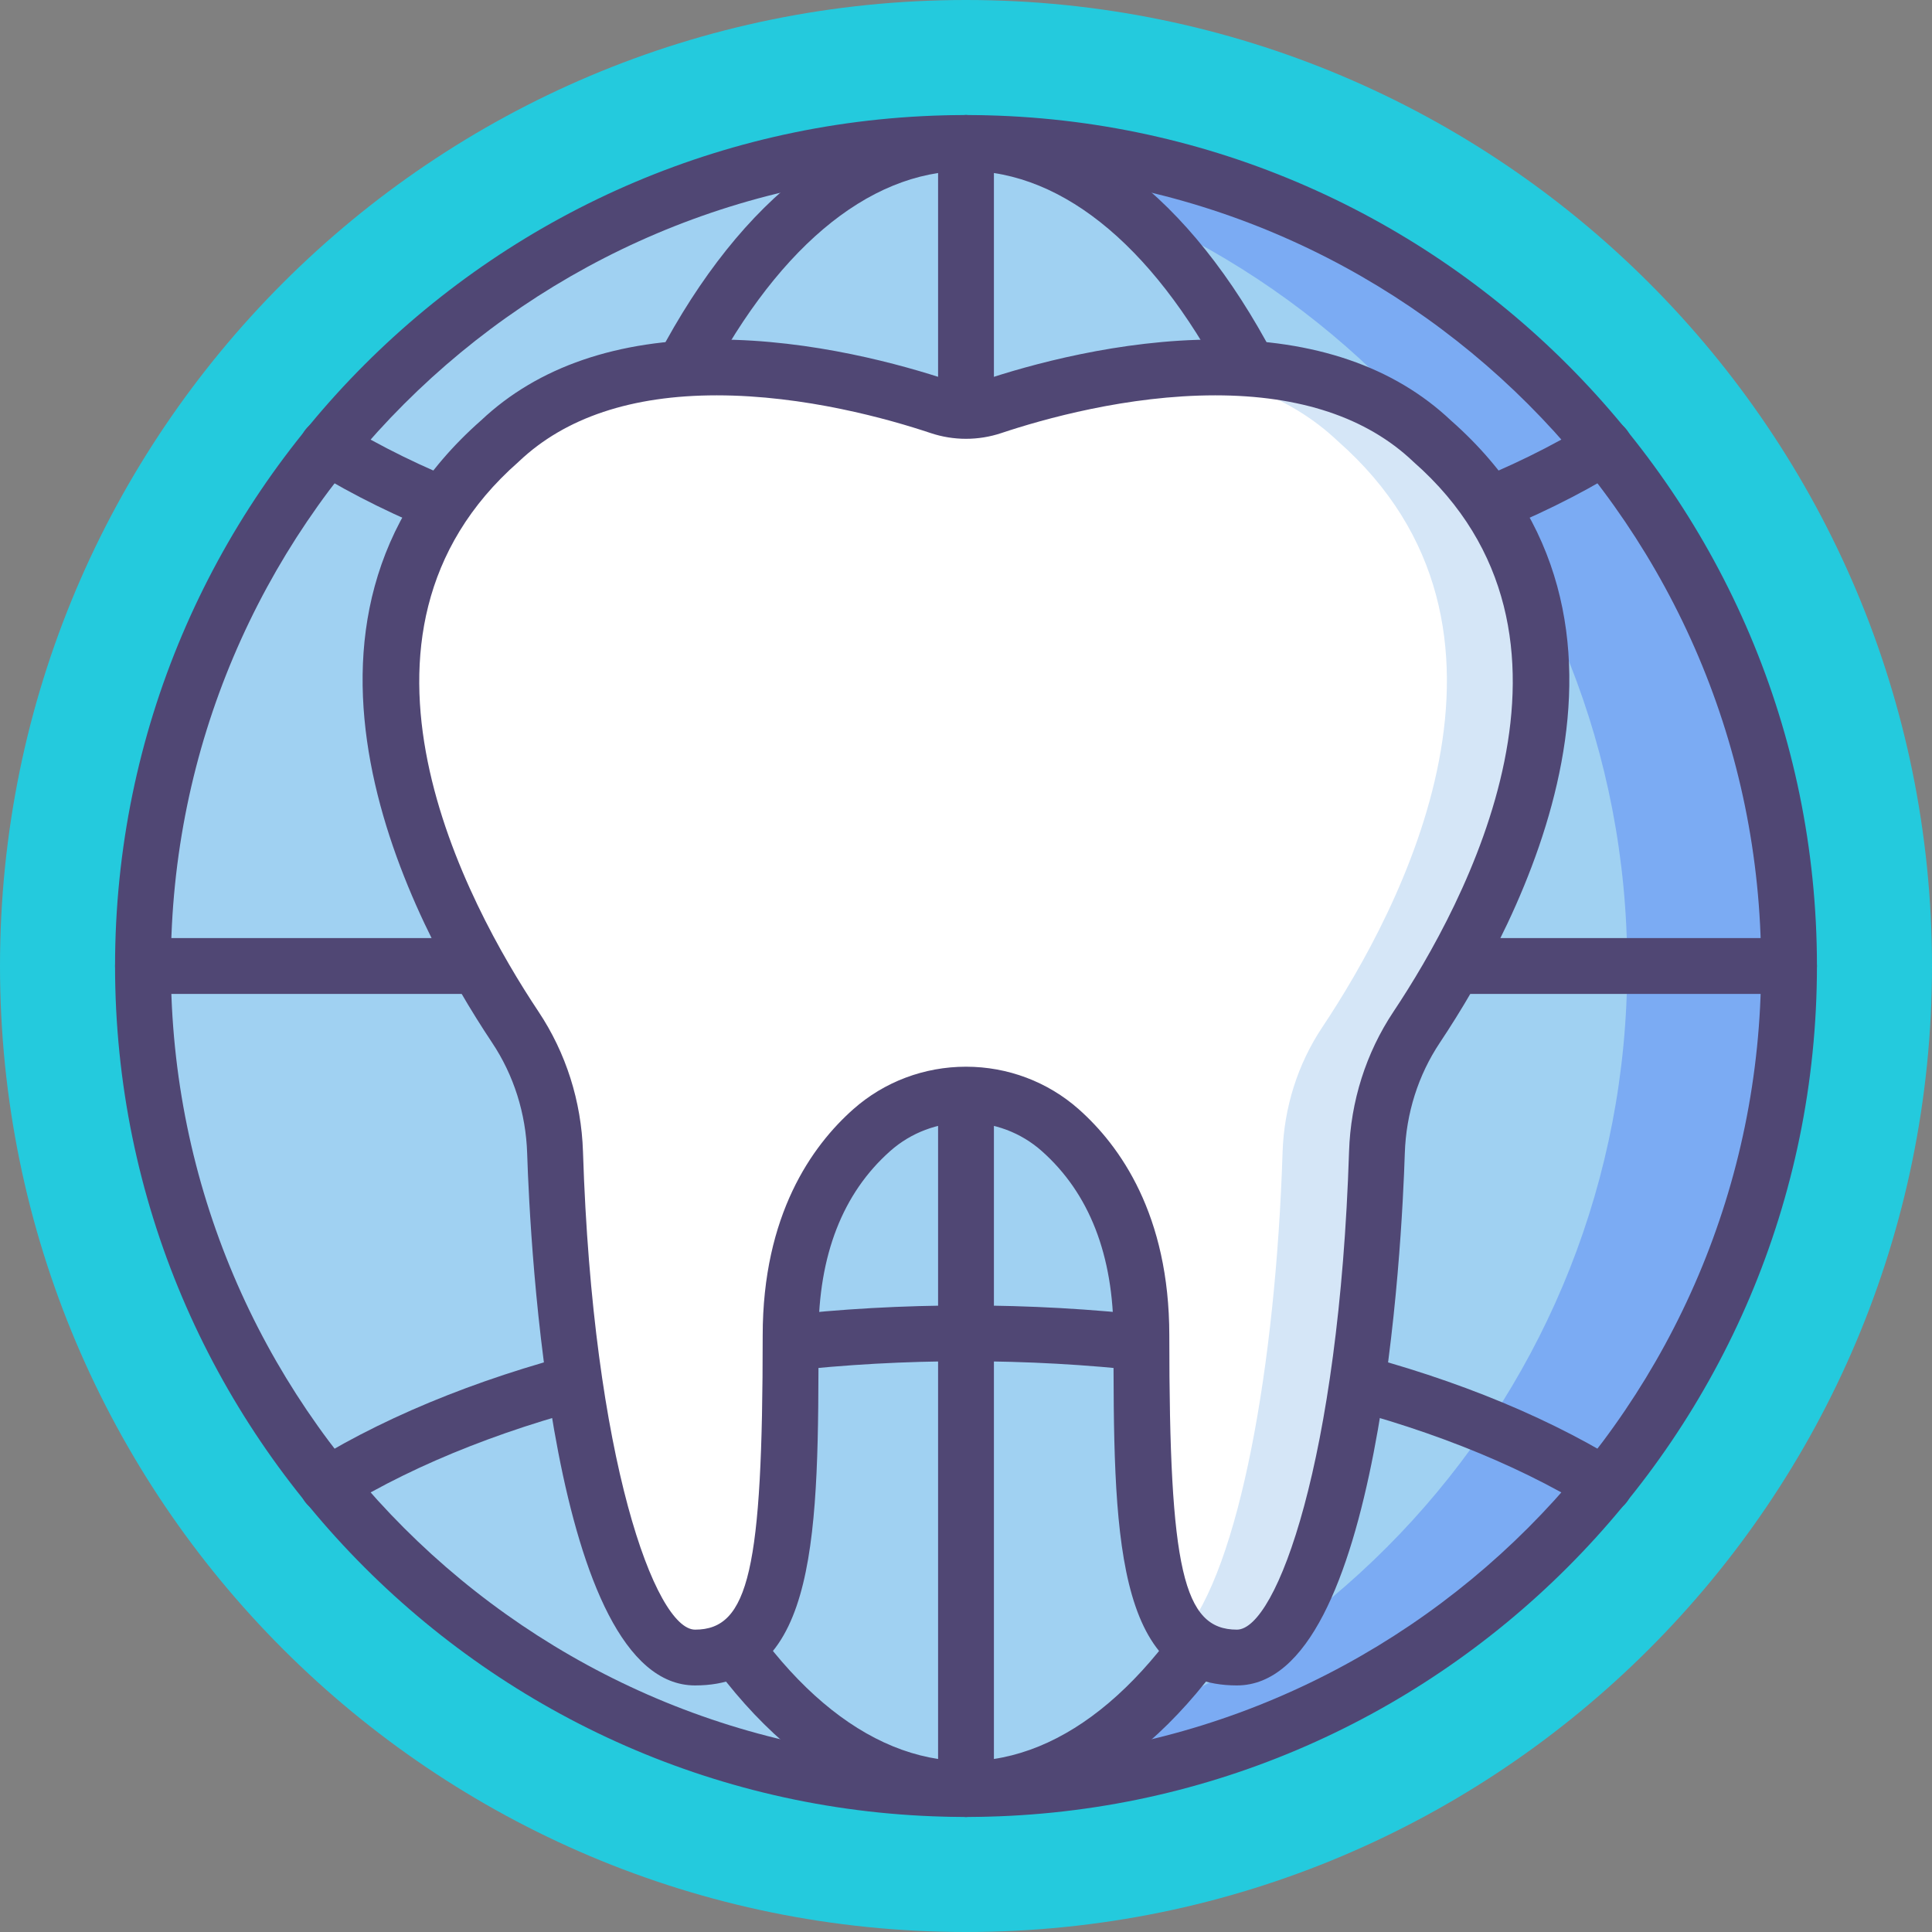
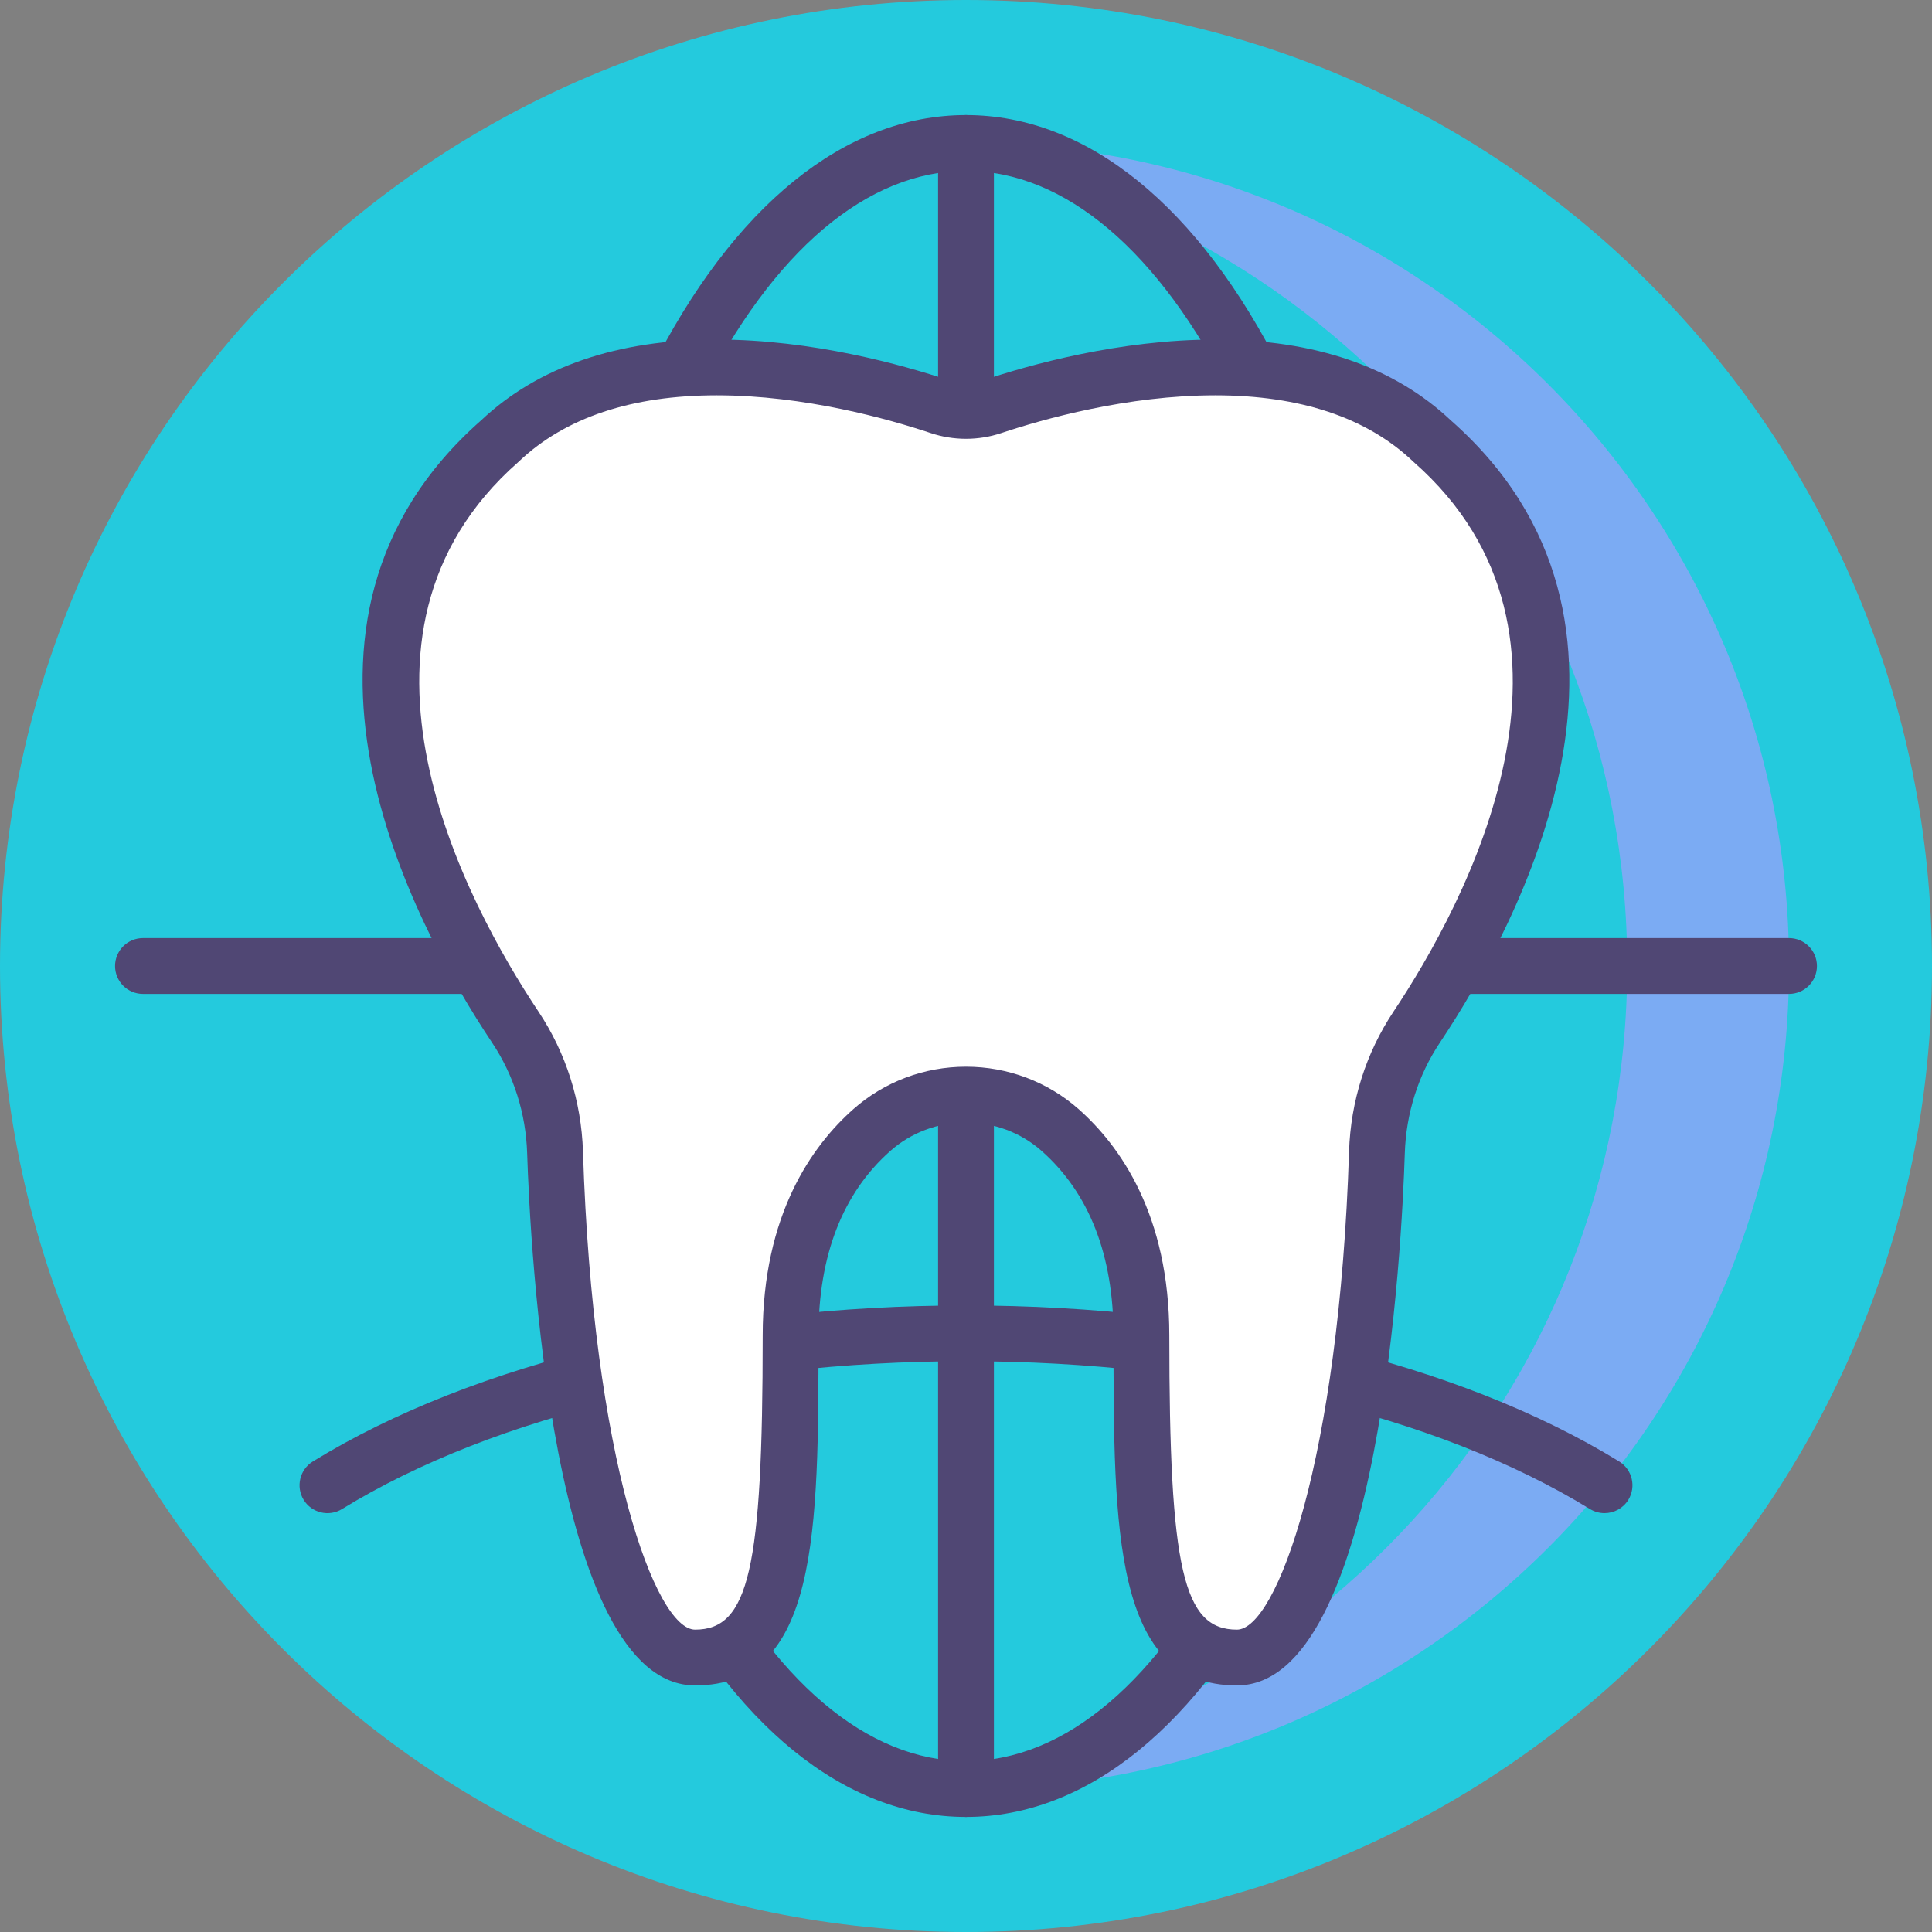
<svg xmlns="http://www.w3.org/2000/svg" width="56" height="56" viewBox="0 0 56 56" fill="none">
  <rect x="0" y="0" width="56" height="56" fill="#808080" stroke="none" />
  <g clip-path="url(#clip0_3128_91011)">
    <path d="M56 28C56 43.464 43.464 56 28 56C12.536 56 0 43.464 0 28C0 12.536 12.536 0 28 0C43.464 0 56 12.536 56 28Z" fill="#24CADD" />
-     <path d="M51.856 28C51.856 41.175 41.175 51.856 28 51.856C14.825 51.856 4.144 41.175 4.144 28C4.144 14.825 14.825 4.144 28 4.144C41.175 4.144 51.856 14.825 51.856 28Z" fill="#A0D1F2" />
    <path d="M28 4.144C27.209 4.144 26.426 4.183 25.655 4.259C37.729 5.437 47.166 15.616 47.166 28C47.166 40.384 37.729 50.563 25.655 51.741C26.426 51.816 27.209 51.856 28 51.856C41.175 51.856 51.856 41.175 51.856 28C51.856 14.825 41.175 4.144 28 4.144Z" fill="#7BABF3" />
    <path d="M28 52.665C24.491 52.665 21.239 50.025 18.842 45.231C16.534 40.615 15.263 34.495 15.263 28C15.263 21.505 16.534 15.386 18.842 10.769C21.239 5.976 24.491 3.335 28 3.335C31.509 3.335 34.761 5.976 37.158 10.769C39.466 15.386 40.737 21.505 40.737 28C40.737 34.495 39.466 40.615 37.158 45.231C34.761 50.025 31.509 52.665 28 52.665ZM28 4.953C25.136 4.953 22.398 7.275 20.289 11.493C18.091 15.888 16.881 21.751 16.881 28C16.881 34.249 18.091 40.112 20.289 44.507C22.398 48.725 25.136 51.047 28 51.047C30.864 51.047 33.602 48.725 35.711 44.507C37.909 40.111 39.119 34.249 39.119 28C39.119 21.751 37.909 15.888 35.711 11.493C33.602 7.275 30.864 4.953 28 4.953Z" fill="#504774" />
-     <path d="M28 18.161C20.648 18.161 13.748 16.513 9.068 13.639C8.688 13.405 8.569 12.907 8.802 12.527C9.036 12.146 9.534 12.027 9.914 12.261C14.347 14.983 20.939 16.544 28 16.544C35.061 16.544 41.653 14.983 46.085 12.26C46.467 12.027 46.965 12.146 47.198 12.526C47.431 12.907 47.312 13.405 46.932 13.639C42.252 16.513 35.351 18.161 28 18.161Z" fill="#504774" />
    <path d="M46.508 43.859C46.363 43.859 46.217 43.82 46.085 43.74C41.653 41.017 35.061 39.456 28 39.456C20.939 39.456 14.347 41.017 9.915 43.74C9.534 43.974 9.036 43.854 8.802 43.474C8.569 43.093 8.688 42.595 9.069 42.361C13.748 39.487 20.648 37.839 28 37.839C35.351 37.839 42.252 39.487 46.932 42.361C47.312 42.595 47.431 43.093 47.198 43.473C47.045 43.722 46.779 43.859 46.508 43.859Z" fill="#504774" />
-     <path d="M28 52.665C14.4 52.665 3.335 41.6 3.335 28C3.335 14.4 14.4 3.335 28 3.335C41.6 3.335 52.665 14.4 52.665 28C52.665 41.6 41.6 52.665 28 52.665ZM28 4.953C15.292 4.953 4.953 15.292 4.953 28C4.953 40.708 15.292 51.047 28 51.047C40.708 51.047 51.047 40.708 51.047 28C51.047 15.292 40.708 4.953 28 4.953Z" fill="#504774" />
    <path d="M28 52.665C27.554 52.665 27.191 52.303 27.191 51.856V4.144C27.191 3.698 27.554 3.335 28 3.335C28.447 3.335 28.809 3.698 28.809 4.144V51.856C28.809 52.303 28.447 52.665 28 52.665Z" fill="#504774" />
    <path d="M51.856 28.809H4.144C3.697 28.809 3.335 28.447 3.335 28C3.335 27.554 3.697 27.191 4.144 27.191H51.856C52.303 27.191 52.665 27.554 52.665 28C52.665 28.447 52.303 28.809 51.856 28.809Z" fill="#504774" />
    <path d="M41.509 12.783C37.744 9.216 31.023 11.033 28.764 11.786C28.267 11.952 27.733 11.952 27.236 11.786C24.977 11.033 18.256 9.216 14.491 12.783C8.319 18.207 12.683 26.391 14.936 29.772C15.655 30.85 16.048 32.109 16.089 33.404C16.328 40.89 17.835 48.044 20.148 48.044C22.675 48.044 22.916 45.156 22.916 38.71C22.916 35.645 24.064 33.824 25.27 32.755C26.817 31.385 29.183 31.385 30.73 32.755C31.936 33.824 33.085 35.645 33.085 38.71C33.085 45.156 33.325 48.044 35.853 48.044C38.165 48.044 39.672 40.89 39.911 33.404C39.953 32.109 40.346 30.85 41.064 29.772C43.316 26.392 47.681 18.207 41.509 12.783Z" fill="white" />
-     <path d="M41.509 12.783C39.428 10.811 36.444 10.486 33.81 10.716C35.618 10.893 37.395 11.476 38.774 12.783C44.945 18.207 40.582 26.391 38.329 29.772C37.61 30.85 37.217 32.109 37.176 33.404C36.979 39.56 35.925 45.488 34.27 47.401C34.659 47.833 35.173 48.044 35.853 48.044C38.165 48.044 39.672 40.89 39.911 33.404C39.952 32.109 40.346 30.85 41.064 29.772C43.316 26.392 47.681 18.207 41.509 12.783Z" fill="#D5E6F7" />
    <path d="M35.852 48.853C32.276 48.853 32.276 44.377 32.276 38.71C32.276 36.384 31.575 34.585 30.193 33.361C29.593 32.829 28.814 32.536 28 32.536C27.186 32.536 26.407 32.829 25.806 33.361C24.425 34.585 23.724 36.385 23.724 38.71C23.724 44.377 23.724 48.853 20.147 48.853C15.985 48.853 15.363 36.006 15.28 33.43C15.243 32.273 14.892 31.164 14.263 30.221C11.95 26.75 7.29 18.048 13.945 12.185C15.593 10.631 17.891 9.842 20.774 9.842C23.549 9.842 26.174 10.58 27.491 11.02C27.82 11.129 28.178 11.129 28.508 11.02C29.825 10.58 32.45 9.842 35.224 9.842C38.108 9.842 40.406 10.631 42.053 12.185C48.708 18.048 44.049 26.75 41.736 30.221C41.107 31.164 40.756 32.273 40.719 33.43C40.637 36.006 40.015 48.853 35.852 48.853ZM28 30.919C29.209 30.919 30.369 31.356 31.266 32.15C32.464 33.212 33.893 35.211 33.893 38.71C33.893 45.483 34.296 47.236 35.852 47.236C37 47.236 38.818 42.301 39.103 33.379C39.149 31.92 39.595 30.518 40.391 29.323C42.469 26.205 46.687 18.41 40.975 13.391C40.967 13.384 40.96 13.377 40.953 13.37C39.614 12.102 37.687 11.459 35.225 11.459C32.679 11.459 30.244 12.145 29.02 12.554C28.36 12.774 27.639 12.774 26.98 12.554C25.756 12.145 23.321 11.459 20.775 11.459C18.313 11.459 16.386 12.102 15.047 13.37C15.04 13.377 15.033 13.384 15.025 13.391C9.314 18.41 13.531 26.205 15.609 29.323C16.405 30.518 16.851 31.92 16.898 33.379C17.182 42.301 19 47.236 20.148 47.236C21.704 47.236 22.107 45.483 22.107 38.71C22.107 35.212 23.535 33.212 24.734 32.15C25.63 31.356 26.791 30.919 28 30.919Z" fill="#504774" />
  </g>
  <defs>
    <clipPath id="clip0_3128_91011">
      <rect width="56" height="56" fill="white" />
    </clipPath>
  </defs>
</svg>